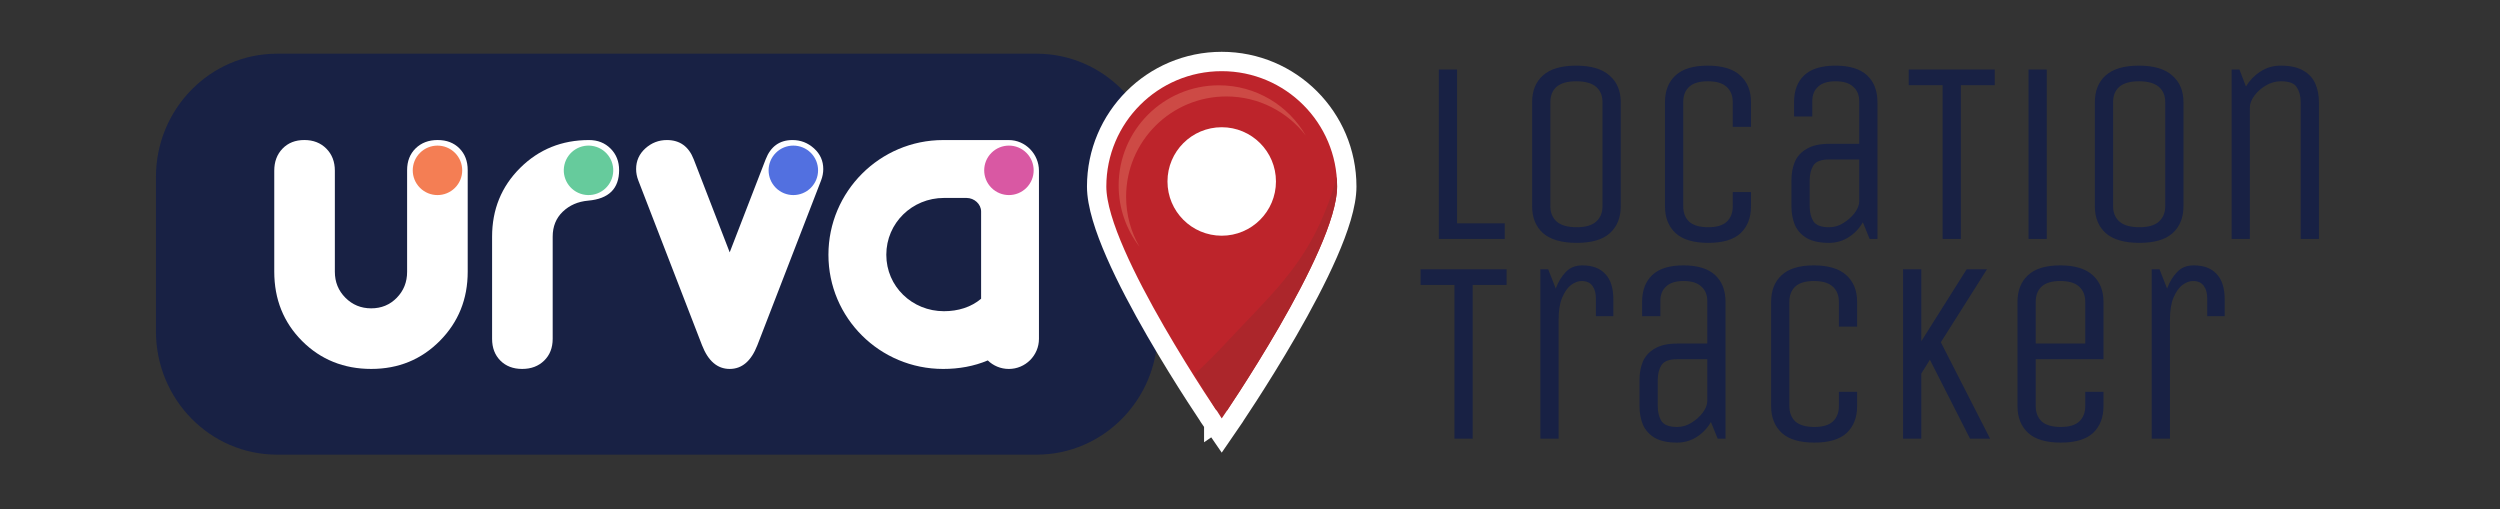
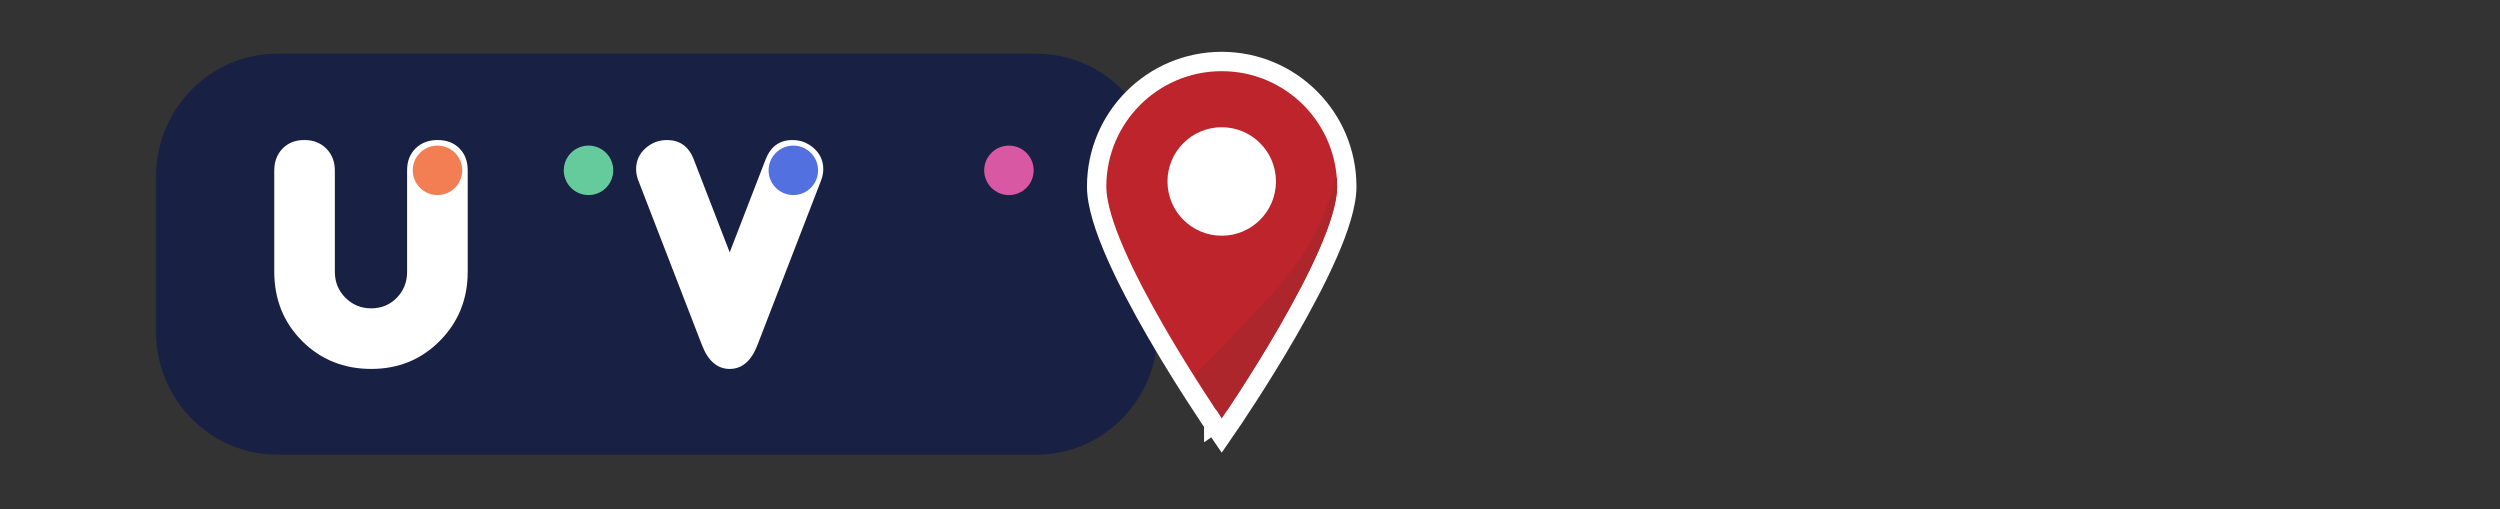
<svg xmlns="http://www.w3.org/2000/svg" width="2082" height="424" viewBox="0 0 2082 424" fill="none">
  <rect x="0" y="0" width="2082" height="424" fill="#333333" stroke="none" />
  <path d="M964.137 275.883C964.137 332.627 918.97 378.633 863.251 378.633H230.751C175.032 378.633 129.865 332.634 129.865 275.883V147.46C129.865 90.716 175.032 44.71 230.751 44.71H863.251C918.97 44.71 964.137 90.716 964.137 147.46V275.883Z" fill="#182144" />
  <g clip-path="url(#clip0_1081_51)">
-     <path d="M840.135 116.64H785.441C732.771 116.64 689.915 159.483 689.915 212.166C689.915 264.849 732.771 307.253 785.441 307.253C798.63 307.253 811.193 305.003 822.632 300.156C827.152 304.543 833.331 307.26 840.135 307.26C853.997 307.26 865.242 296.021 865.242 282.153V142.192C865.242 128.324 853.997 116.64 840.135 116.64ZM817.066 248.791C808.71 255.848 797.891 259.17 786.113 259.17C759.649 259.17 738.117 238.604 738.117 212.166C738.117 185.728 759.649 164.849 786.113 164.849H804.948C811.366 164.849 817.066 169.942 817.066 176.174V248.791Z" fill="white" />
-     <path d="M460.279 197.071V282.144C460.279 289.641 457.909 295.7 453.175 300.32C448.442 304.941 442.336 307.251 434.86 307.251C427.383 307.251 421.338 304.941 416.73 300.327C412.117 295.706 409.813 289.654 409.813 282.164V197.151C409.813 174.434 417.596 155.339 433.175 139.853C448.748 124.374 467.876 116.631 490.552 116.631C497.776 116.631 503.755 119.001 508.495 123.735C513.222 128.468 515.599 134.454 515.599 141.678C515.599 157.13 507.004 165.599 489.807 167.097C481.331 167.849 474.294 170.912 468.688 176.285C463.082 181.658 460.279 188.589 460.279 197.084V197.071Z" fill="white" />
    <path d="M577.743 132.709L607.69 210.147L637.637 132.709C641.785 121.997 649.235 116.631 659.981 116.631C666.818 116.631 672.797 118.954 677.923 123.582C683.05 128.215 685.62 133.955 685.62 140.779C685.62 143.955 685.007 147.124 683.789 150.293L630.733 287.497C625.613 300.666 617.93 307.251 607.69 307.251C597.45 307.251 589.761 300.666 584.641 287.497L531.584 150.293C530.366 147.124 529.76 143.955 529.76 140.779C529.76 133.955 532.324 128.222 537.45 123.582C542.577 118.954 548.562 116.631 555.4 116.631C566.139 116.631 573.589 121.99 577.743 132.703V132.709Z" fill="white" />
    <path d="M854.808 156.423C862.852 148.379 862.852 135.336 854.808 127.292C846.763 119.247 833.72 119.247 825.676 127.292C817.631 135.336 817.631 148.379 825.676 156.423C833.72 164.468 846.763 164.468 854.808 156.423Z" fill="#D958A3" />
    <path d="M278.868 142.165V226.346C278.868 234.869 281.797 242.072 287.649 247.958C293.502 253.843 300.665 256.786 309.141 256.786C317.616 256.786 324.713 253.857 330.446 247.978C336.178 242.106 339.041 234.922 339.041 226.426V141.719C339.041 134.222 341.405 128.17 346.145 123.543C350.879 118.923 356.984 116.612 364.461 116.612C371.937 116.612 377.976 118.923 382.59 123.543C387.197 128.164 389.507 134.216 389.507 141.699V226.346C389.507 249.063 381.778 268.231 366.331 283.837C350.879 299.443 331.811 307.246 309.141 307.246C286.471 307.246 267.023 299.496 251.577 283.983C236.124 268.477 228.401 249.216 228.401 226.193V142.132C228.401 134.635 230.705 128.497 235.319 123.743C239.926 118.989 245.971 116.612 253.448 116.612C260.925 116.612 267.03 118.996 271.764 123.756C276.497 128.516 278.868 134.655 278.868 142.165Z" fill="white" />
    <path d="M378.901 156.428C386.946 148.384 386.946 135.341 378.901 127.296C370.857 119.252 357.814 119.252 349.77 127.296C341.725 135.341 341.725 148.384 349.77 156.428C357.814 164.473 370.857 164.473 378.901 156.428Z" fill="#F47E54" />
    <path d="M510.168 146.586C512.781 135.514 505.924 124.419 494.852 121.806C483.779 119.193 472.685 126.05 470.071 137.122C467.458 148.195 474.315 159.289 485.388 161.903C496.46 164.516 507.555 157.659 510.168 146.586Z" fill="#66CB9C" />
    <path d="M675.253 156.423C683.297 148.379 683.297 135.336 675.253 127.292C667.208 119.247 654.166 119.247 646.121 127.292C638.077 135.336 638.077 148.379 646.121 156.423C654.166 164.468 667.208 164.468 675.253 156.423Z" fill="#5270E0" />
  </g>
  <path d="M1017.45 348.474L1010.8 353.033L1017.45 362.715L1024.09 353.033L1017.45 348.474ZM1017.45 348.474L1024.09 353.03C1024.09 353.029 1024.1 353.027 1024.1 353.024C1024.1 353.019 1024.11 353.012 1024.11 353.003C1024.13 352.984 1024.14 352.957 1024.17 352.922C1024.22 352.851 1024.29 352.748 1024.38 352.611C1024.57 352.338 1024.84 351.934 1025.2 351.408C1025.91 350.356 1026.95 348.811 1028.28 346.829C1030.92 342.866 1034.7 337.153 1039.23 330.134C1048.29 316.102 1060.38 296.82 1072.48 275.848C1084.56 254.902 1096.73 232.134 1105.91 211.157C1114.94 190.513 1121.6 170.457 1121.6 155.364C1121.6 97.842 1074.97 51.21 1017.45 51.21C959.926 51.21 913.293 97.842 913.293 155.364C913.293 170.457 919.952 190.513 928.984 211.157C938.161 232.134 950.336 254.902 962.419 275.848C974.518 296.82 986.606 316.102 995.663 330.134C1000.19 337.153 1003.97 342.866 1006.62 346.829C1007.94 348.811 1008.98 350.356 1009.7 351.408C1010.05 351.934 1010.33 352.338 1010.52 352.611C1010.61 352.748 1010.68 352.851 1010.73 352.922C1010.75 352.957 1010.77 352.984 1010.78 353.003C1010.79 353.012 1010.79 353.019 1010.8 353.024C1010.8 353.027 1010.8 353.029 1010.8 353.03L1017.45 348.474Z" fill="#BD242B" stroke="white" stroke-width="16.116" />
  <path d="M1062.62 151.127C1062.62 176.074 1042.39 196.296 1017.45 196.296C992.5 196.296 972.278 176.074 972.278 151.127C972.278 126.179 992.5 105.957 1017.45 105.957C1042.39 105.957 1062.62 126.179 1062.62 151.127Z" fill="white" />
-   <path d="M937.823 163.804C937.823 117.7 975.197 80.325 1021.3 80.325C1048.25 80.325 1072.21 93.099 1087.47 112.917C1073.06 87.889 1046.04 71.044 1015.09 71.044C968.981 71.044 931.607 108.418 931.607 154.522C931.607 173.677 938.063 191.323 948.915 205.409C941.858 193.16 937.823 178.953 937.823 163.804Z" fill="#CD4A45" />
  <path d="M994.787 311.716C1007.88 333.655 1017.45 348.472 1017.45 348.472C1017.45 348.472 1113.54 208.434 1113.54 155.362C1113.54 152.577 1113.4 149.823 1113.17 147.1C1109.38 161.84 1104.01 176.198 1097.43 189.898C1079.24 227.761 1052.34 252.019 1023.69 282.737C1014.46 292.642 1004.84 302.435 994.787 311.716Z" fill="#AC262B" />
-   <path d="M1254.68 237.287H1226.46V365.344H1211.27V237.287H1183.06V224.265H1254.68V237.287ZM1282.82 365.344V224.265H1289.33L1295.63 240.326C1297.65 234.827 1300.4 230.27 1303.87 226.652C1307.35 222.89 1311.98 221.009 1317.76 221.009C1326.16 221.009 1332.52 223.396 1336.86 228.171C1341.35 232.802 1343.59 239.82 1343.59 249.225V263.333H1329.05V248.357C1329.05 244.16 1328.11 240.76 1326.23 238.156C1324.35 235.406 1321.31 234.032 1317.11 234.032C1314.36 234.032 1311.47 235.117 1308.43 237.287C1305.54 239.458 1303.08 242.93 1301.05 247.705C1299.03 252.336 1298.01 258.485 1298.01 266.154V365.344H1282.82ZM1430.5 365.344L1424.85 351.453C1421.96 356.517 1418.05 360.641 1413.13 363.824C1408.21 367.008 1402.71 368.599 1396.64 368.599C1388.97 368.599 1382.82 367.297 1378.19 364.693C1373.56 361.943 1370.23 358.254 1368.2 353.623C1366.32 348.993 1365.38 343.856 1365.38 338.213V316.509C1365.38 310.721 1366.32 305.584 1368.2 301.099C1370.23 296.468 1373.56 292.851 1378.19 290.246C1382.82 287.497 1388.97 286.122 1396.64 286.122H1421.81V250.527C1421.81 245.463 1420.15 241.484 1416.82 238.59C1413.64 235.551 1408.72 234.032 1402.06 234.032C1395.55 234.032 1390.7 235.551 1387.52 238.59C1384.34 241.484 1382.75 245.463 1382.75 250.527V263.333H1367.55V251.395C1367.55 241.845 1370.37 234.393 1376.02 229.04C1381.66 223.686 1390.34 221.009 1402.06 221.009C1413.78 221.009 1422.54 223.686 1428.32 229.04C1434.11 234.393 1437.01 241.845 1437.01 251.395V365.344H1430.5ZM1421.81 299.145H1396.64C1390.12 299.145 1385.78 300.809 1383.61 304.137C1381.59 307.465 1380.57 311.589 1380.57 316.509V338.213C1380.57 343.133 1381.59 347.257 1383.61 350.585C1385.78 353.913 1390.12 355.577 1396.64 355.577C1400.98 355.577 1404.96 354.419 1408.57 352.104C1412.34 349.789 1415.45 347.04 1417.91 343.856C1420.37 340.528 1421.67 337.417 1421.81 334.523V299.145ZM1531.42 326.276H1546.61V338.213C1546.61 347.618 1543.72 355.07 1537.93 360.569C1532.14 365.923 1523.17 368.599 1511.02 368.599C1498.86 368.599 1489.82 365.923 1483.89 360.569C1477.96 355.07 1474.99 347.618 1474.99 338.213V251.395C1474.99 241.99 1477.88 234.61 1483.67 229.257C1489.46 223.758 1498.43 221.009 1510.58 221.009C1522.74 221.009 1531.78 223.758 1537.72 229.257C1543.65 234.61 1546.61 241.99 1546.61 251.395V272.015H1531.42V251.395C1531.42 245.897 1529.68 241.628 1526.21 238.59C1522.88 235.551 1517.67 234.032 1510.58 234.032C1503.64 234.032 1498.5 235.551 1495.17 238.59C1491.85 241.628 1490.18 245.897 1490.18 251.395V338.213C1490.18 343.567 1491.85 347.835 1495.17 351.019C1498.65 354.057 1503.93 355.577 1511.02 355.577C1517.96 355.577 1523.1 354.057 1526.43 351.019C1529.76 347.835 1531.42 343.567 1531.42 338.213V326.276ZM1584.86 365.344V224.265H1600.06V284.169L1637.82 224.265H1654.75L1616.34 285.037L1657.36 365.344H1640.65L1607.22 299.579L1600.06 311.083V365.344H1584.86ZM1736.6 326.276H1751.79V338.213C1751.79 347.618 1748.9 355.07 1743.11 360.569C1737.32 365.923 1728.35 368.599 1716.19 368.599C1704.04 368.599 1695 365.923 1689.06 360.569C1683.13 355.07 1680.16 347.618 1680.16 338.213V251.395C1680.16 241.99 1683.06 234.61 1688.85 229.257C1694.63 223.758 1703.61 221.009 1715.76 221.009C1727.91 221.009 1736.96 223.758 1742.89 229.257C1748.82 234.61 1751.79 241.99 1751.79 251.395V299.145H1695.36V338.213C1695.36 343.567 1697.02 347.835 1700.35 351.019C1703.82 354.057 1709.1 355.577 1716.19 355.577C1723.14 355.577 1728.28 354.057 1731.6 351.019C1734.93 347.835 1736.6 343.567 1736.6 338.213V326.276ZM1695.36 286.122H1736.6V251.395C1736.6 245.897 1734.86 241.628 1731.39 238.59C1728.06 235.551 1722.85 234.032 1715.76 234.032C1708.81 234.032 1703.68 235.551 1700.35 238.59C1697.02 241.628 1695.36 245.897 1695.36 251.395V286.122ZM1791.94 365.344V224.265H1798.45L1804.75 240.326C1806.77 234.827 1809.52 230.27 1813 226.652C1816.47 222.89 1821.1 221.009 1826.89 221.009C1835.28 221.009 1841.65 223.396 1845.99 228.171C1850.47 232.802 1852.72 239.82 1852.72 249.225V263.333H1838.17V248.357C1838.17 244.16 1837.23 240.76 1835.35 238.156C1833.47 235.406 1830.43 234.032 1826.24 234.032C1823.49 234.032 1820.59 235.117 1817.55 237.287C1814.66 239.458 1812.2 242.93 1810.17 247.705C1808.15 252.336 1807.14 258.485 1807.14 266.154V365.344H1791.94Z" fill="#182144" />
-   <path d="M1198.25 57.921H1213.44V185.977H1253.16V199H1198.25V57.921ZM1349.76 171.869C1349.76 181.275 1346.72 188.727 1340.64 194.225C1334.71 199.579 1325.52 202.256 1313.08 202.256C1300.63 202.256 1291.3 199.579 1285.08 194.225C1279 188.727 1275.96 181.275 1275.96 171.869V85.052C1275.96 75.646 1278.93 68.267 1284.86 62.913C1290.94 57.414 1300.2 54.665 1312.64 54.665C1325.09 54.665 1334.35 57.414 1340.42 62.913C1346.65 68.267 1349.76 75.646 1349.76 85.052V171.869ZM1334.56 85.052C1334.56 79.553 1332.75 75.284 1329.14 72.246C1325.52 69.207 1320.02 67.688 1312.64 67.688C1305.41 67.688 1299.98 69.207 1296.36 72.246C1292.89 75.284 1291.15 79.553 1291.15 85.052V171.869C1291.15 177.223 1292.96 181.492 1296.58 184.675C1300.2 187.714 1305.7 189.233 1313.08 189.233C1320.31 189.233 1325.66 187.714 1329.14 184.675C1332.75 181.492 1334.56 177.223 1334.56 171.869V85.052ZM1443.03 159.932H1458.23V171.869C1458.23 181.275 1455.33 188.727 1449.55 194.225C1443.76 199.579 1434.79 202.256 1422.63 202.256C1410.48 202.256 1401.43 199.579 1395.5 194.225C1389.57 188.727 1386.6 181.275 1386.6 171.869V85.052C1386.6 75.646 1389.5 68.267 1395.28 62.913C1401.07 57.414 1410.04 54.665 1422.2 54.665C1434.35 54.665 1443.4 57.414 1449.33 62.913C1455.26 68.267 1458.23 75.646 1458.23 85.052V105.671H1443.03V85.052C1443.03 79.553 1441.3 75.284 1437.83 72.246C1434.5 69.207 1429.29 67.688 1422.2 67.688C1415.25 67.688 1410.12 69.207 1406.79 72.246C1403.46 75.284 1401.8 79.553 1401.8 85.052V171.869C1401.8 177.223 1403.46 181.492 1406.79 184.675C1410.26 187.714 1415.54 189.233 1422.63 189.233C1429.58 189.233 1434.71 187.714 1438.04 184.675C1441.37 181.492 1443.03 177.223 1443.03 171.869V159.932ZM1557.03 199L1551.39 185.109C1548.5 190.174 1544.59 194.297 1539.67 197.481C1534.75 200.664 1529.25 202.256 1523.18 202.256C1515.51 202.256 1509.36 200.953 1504.73 198.349C1500.1 195.6 1496.77 191.91 1494.74 187.28C1492.86 182.649 1491.92 177.513 1491.92 171.869V150.165C1491.92 144.377 1492.86 139.24 1494.74 134.755C1496.77 130.124 1500.1 126.507 1504.73 123.903C1509.36 121.153 1515.51 119.779 1523.18 119.779H1548.35V84.183C1548.35 79.119 1546.69 75.14 1543.36 72.246C1540.18 69.207 1535.26 67.688 1528.6 67.688C1522.09 67.688 1517.24 69.207 1514.06 72.246C1510.88 75.14 1509.28 79.119 1509.28 84.183V96.989H1494.09V85.052C1494.09 75.501 1496.91 68.05 1502.56 62.696C1508.2 57.342 1516.88 54.665 1528.6 54.665C1540.32 54.665 1549.08 57.342 1554.86 62.696C1560.65 68.05 1563.55 75.501 1563.55 85.052V199H1557.03ZM1548.35 132.801H1523.18C1516.66 132.801 1512.32 134.465 1510.15 137.793C1508.13 141.121 1507.11 145.245 1507.11 150.165V171.869C1507.11 176.789 1508.13 180.913 1510.15 184.241C1512.32 187.569 1516.66 189.233 1523.18 189.233C1527.52 189.233 1531.5 188.075 1535.11 185.76C1538.87 183.445 1541.99 180.696 1544.45 177.513C1546.91 174.185 1548.21 171.074 1548.35 168.18V132.801ZM1661.22 70.944H1633V199H1617.81V70.944H1589.59V57.921H1661.22V70.944ZM1689.36 199V57.921H1704.55V199H1689.36ZM1818.39 171.869C1818.39 181.275 1815.36 188.727 1809.28 194.225C1803.35 199.579 1794.16 202.256 1781.71 202.256C1769.27 202.256 1759.94 199.579 1753.72 194.225C1747.64 188.727 1744.6 181.275 1744.6 171.869V85.052C1744.6 75.646 1747.57 68.267 1753.5 62.913C1759.58 57.414 1768.84 54.665 1781.28 54.665C1793.72 54.665 1802.98 57.414 1809.06 62.913C1815.28 68.267 1818.39 75.646 1818.39 85.052V171.869ZM1803.2 85.052C1803.2 79.553 1801.39 75.284 1797.78 72.246C1794.16 69.207 1788.66 67.688 1781.28 67.688C1774.05 67.688 1768.62 69.207 1765 72.246C1761.53 75.284 1759.79 79.553 1759.79 85.052V171.869C1759.79 177.223 1761.6 181.492 1765.22 184.675C1768.84 187.714 1774.33 189.233 1781.71 189.233C1788.95 189.233 1794.3 187.714 1797.78 184.675C1801.39 181.492 1803.2 177.223 1803.2 171.869V85.052ZM1858.5 199V57.921H1865.01L1870.43 72.029C1873.47 66.964 1877.45 62.841 1882.37 59.657C1887.44 56.329 1893.08 54.665 1899.3 54.665C1907.26 54.665 1913.55 56.04 1918.18 58.789C1922.81 61.394 1926.14 65.011 1928.17 69.641C1930.19 74.127 1931.21 79.264 1931.21 85.052V199H1916.01V85.052C1916.01 80.132 1914.93 76.008 1912.76 72.68C1910.73 69.352 1906.32 67.688 1899.52 67.688C1895.03 67.688 1890.76 68.918 1886.71 71.378C1882.81 73.693 1879.62 76.587 1877.16 80.059C1874.85 83.388 1873.69 86.499 1873.69 89.392V199H1858.5Z" fill="#182144" />
  <defs>
    <clipPath id="clip0_1081_51">
      <rect width="636.84" height="190.647" fill="white" transform="translate(228.401 116.612)" />
    </clipPath>
  </defs>
</svg>